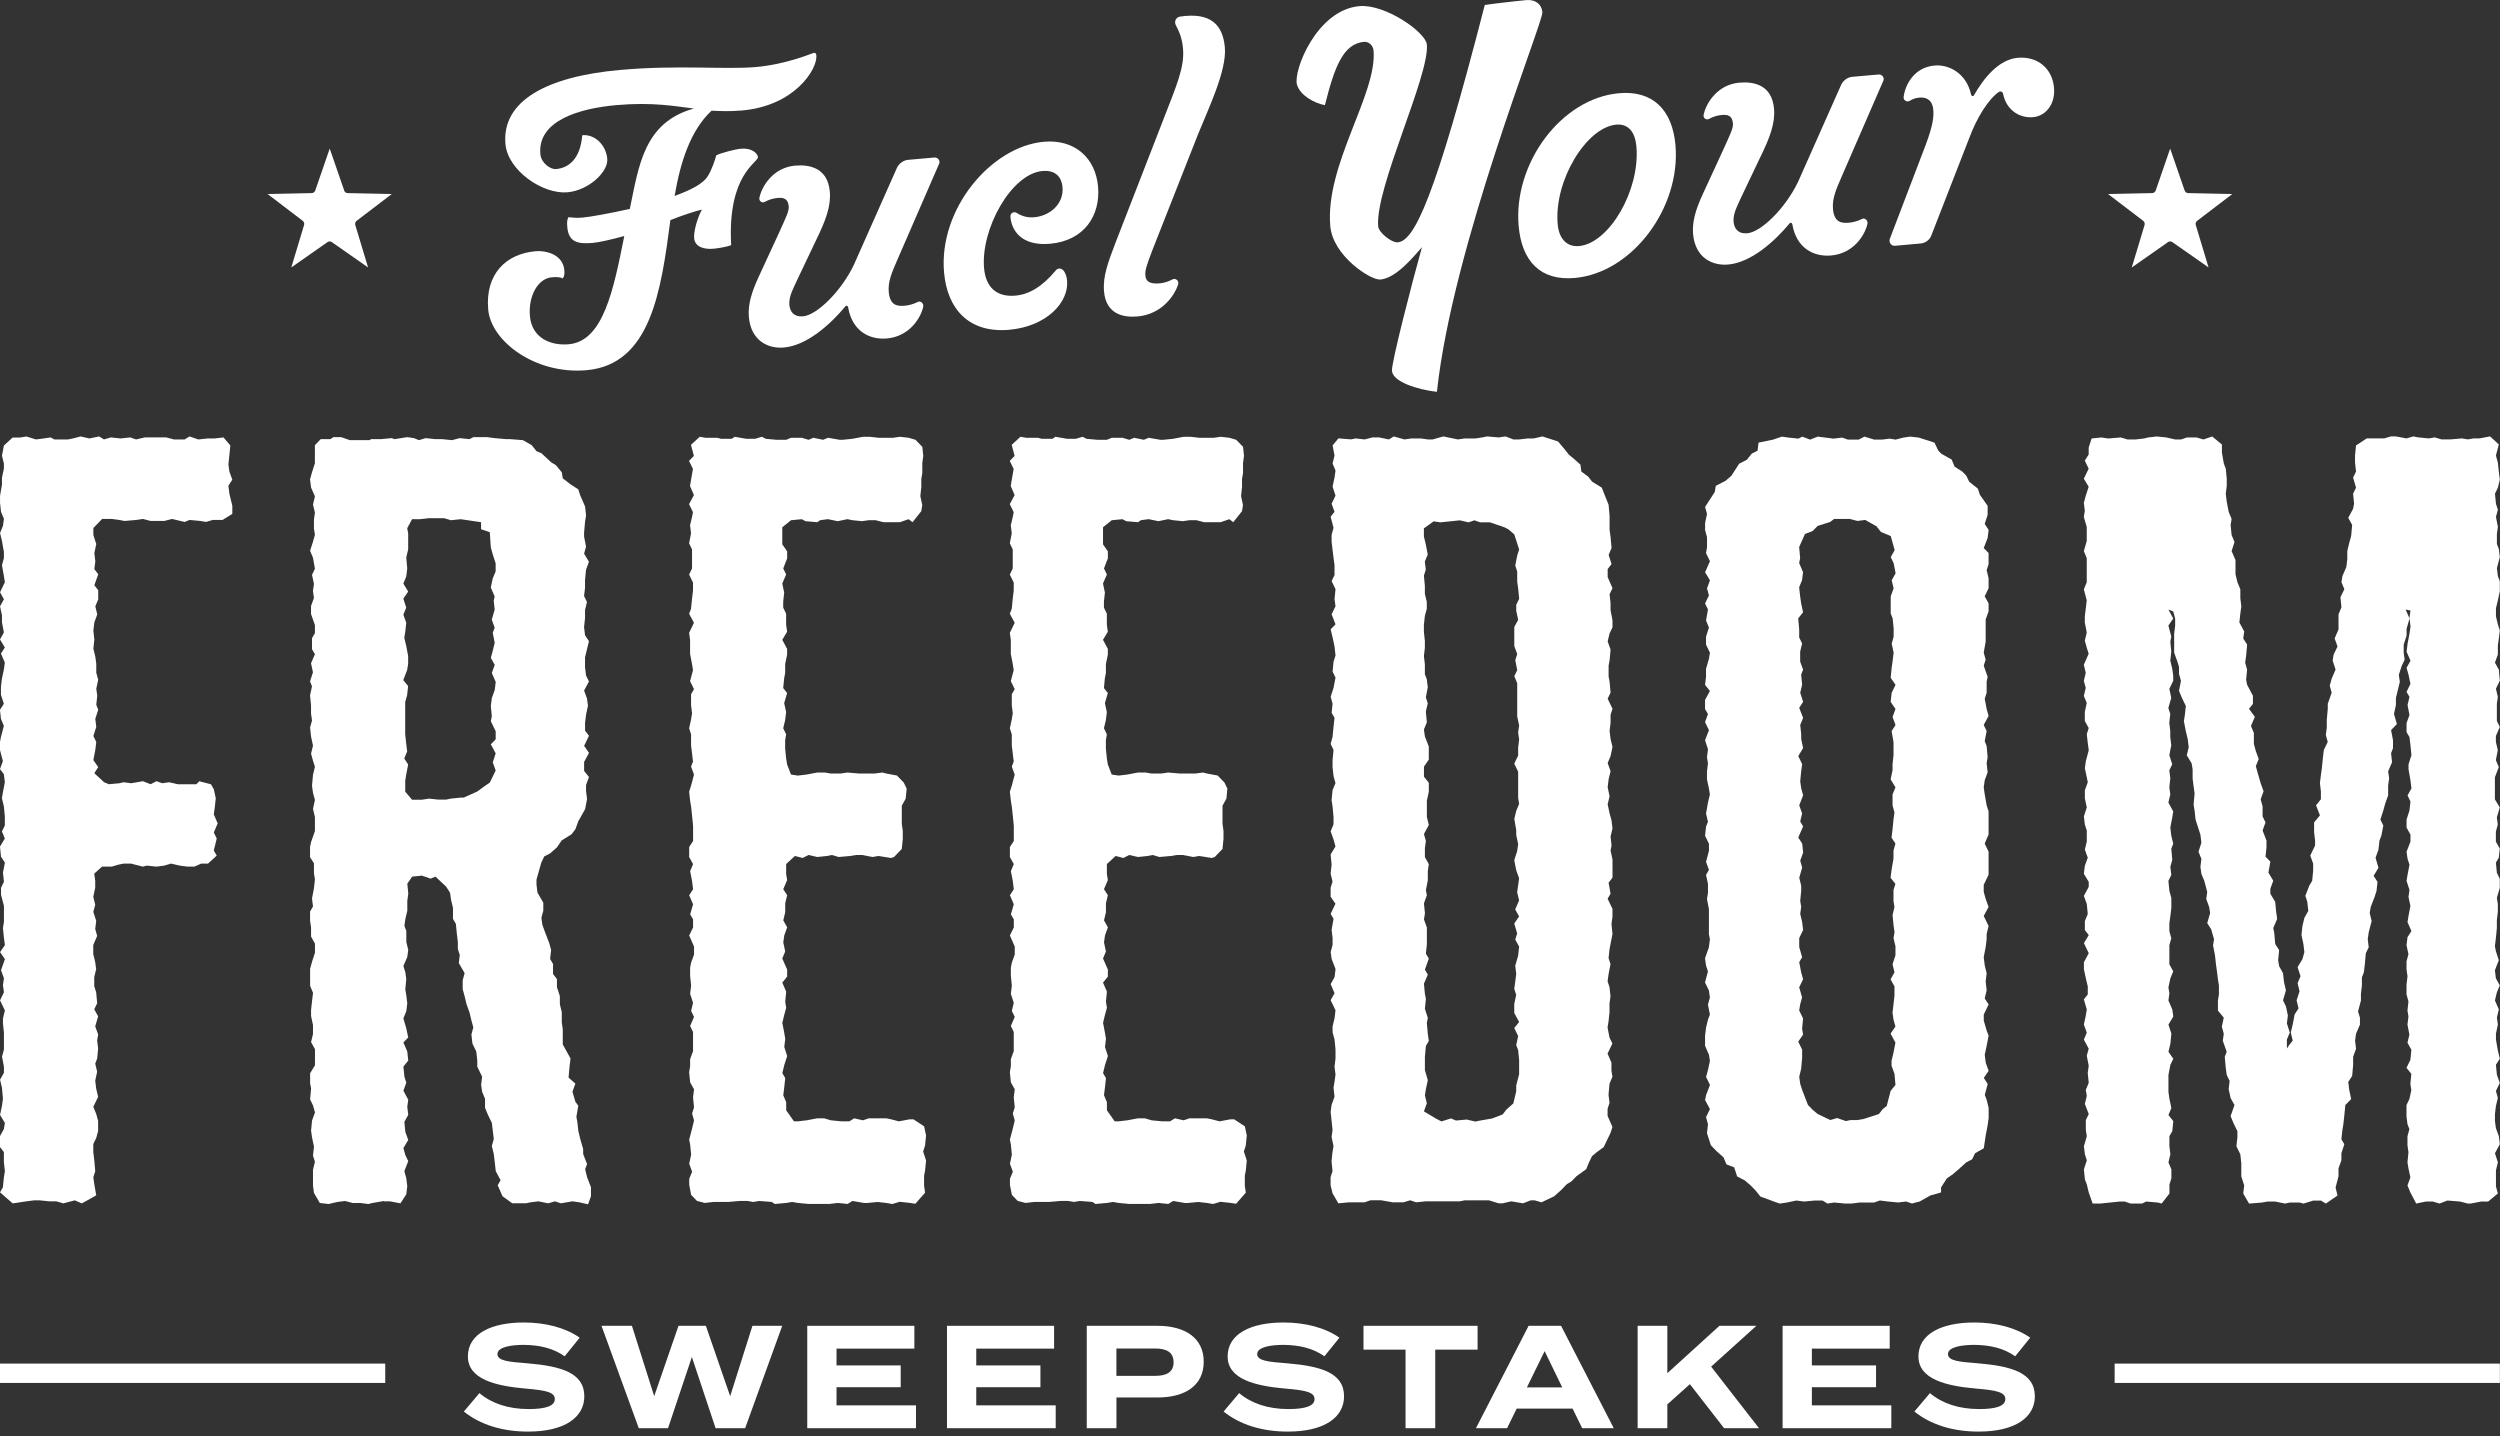
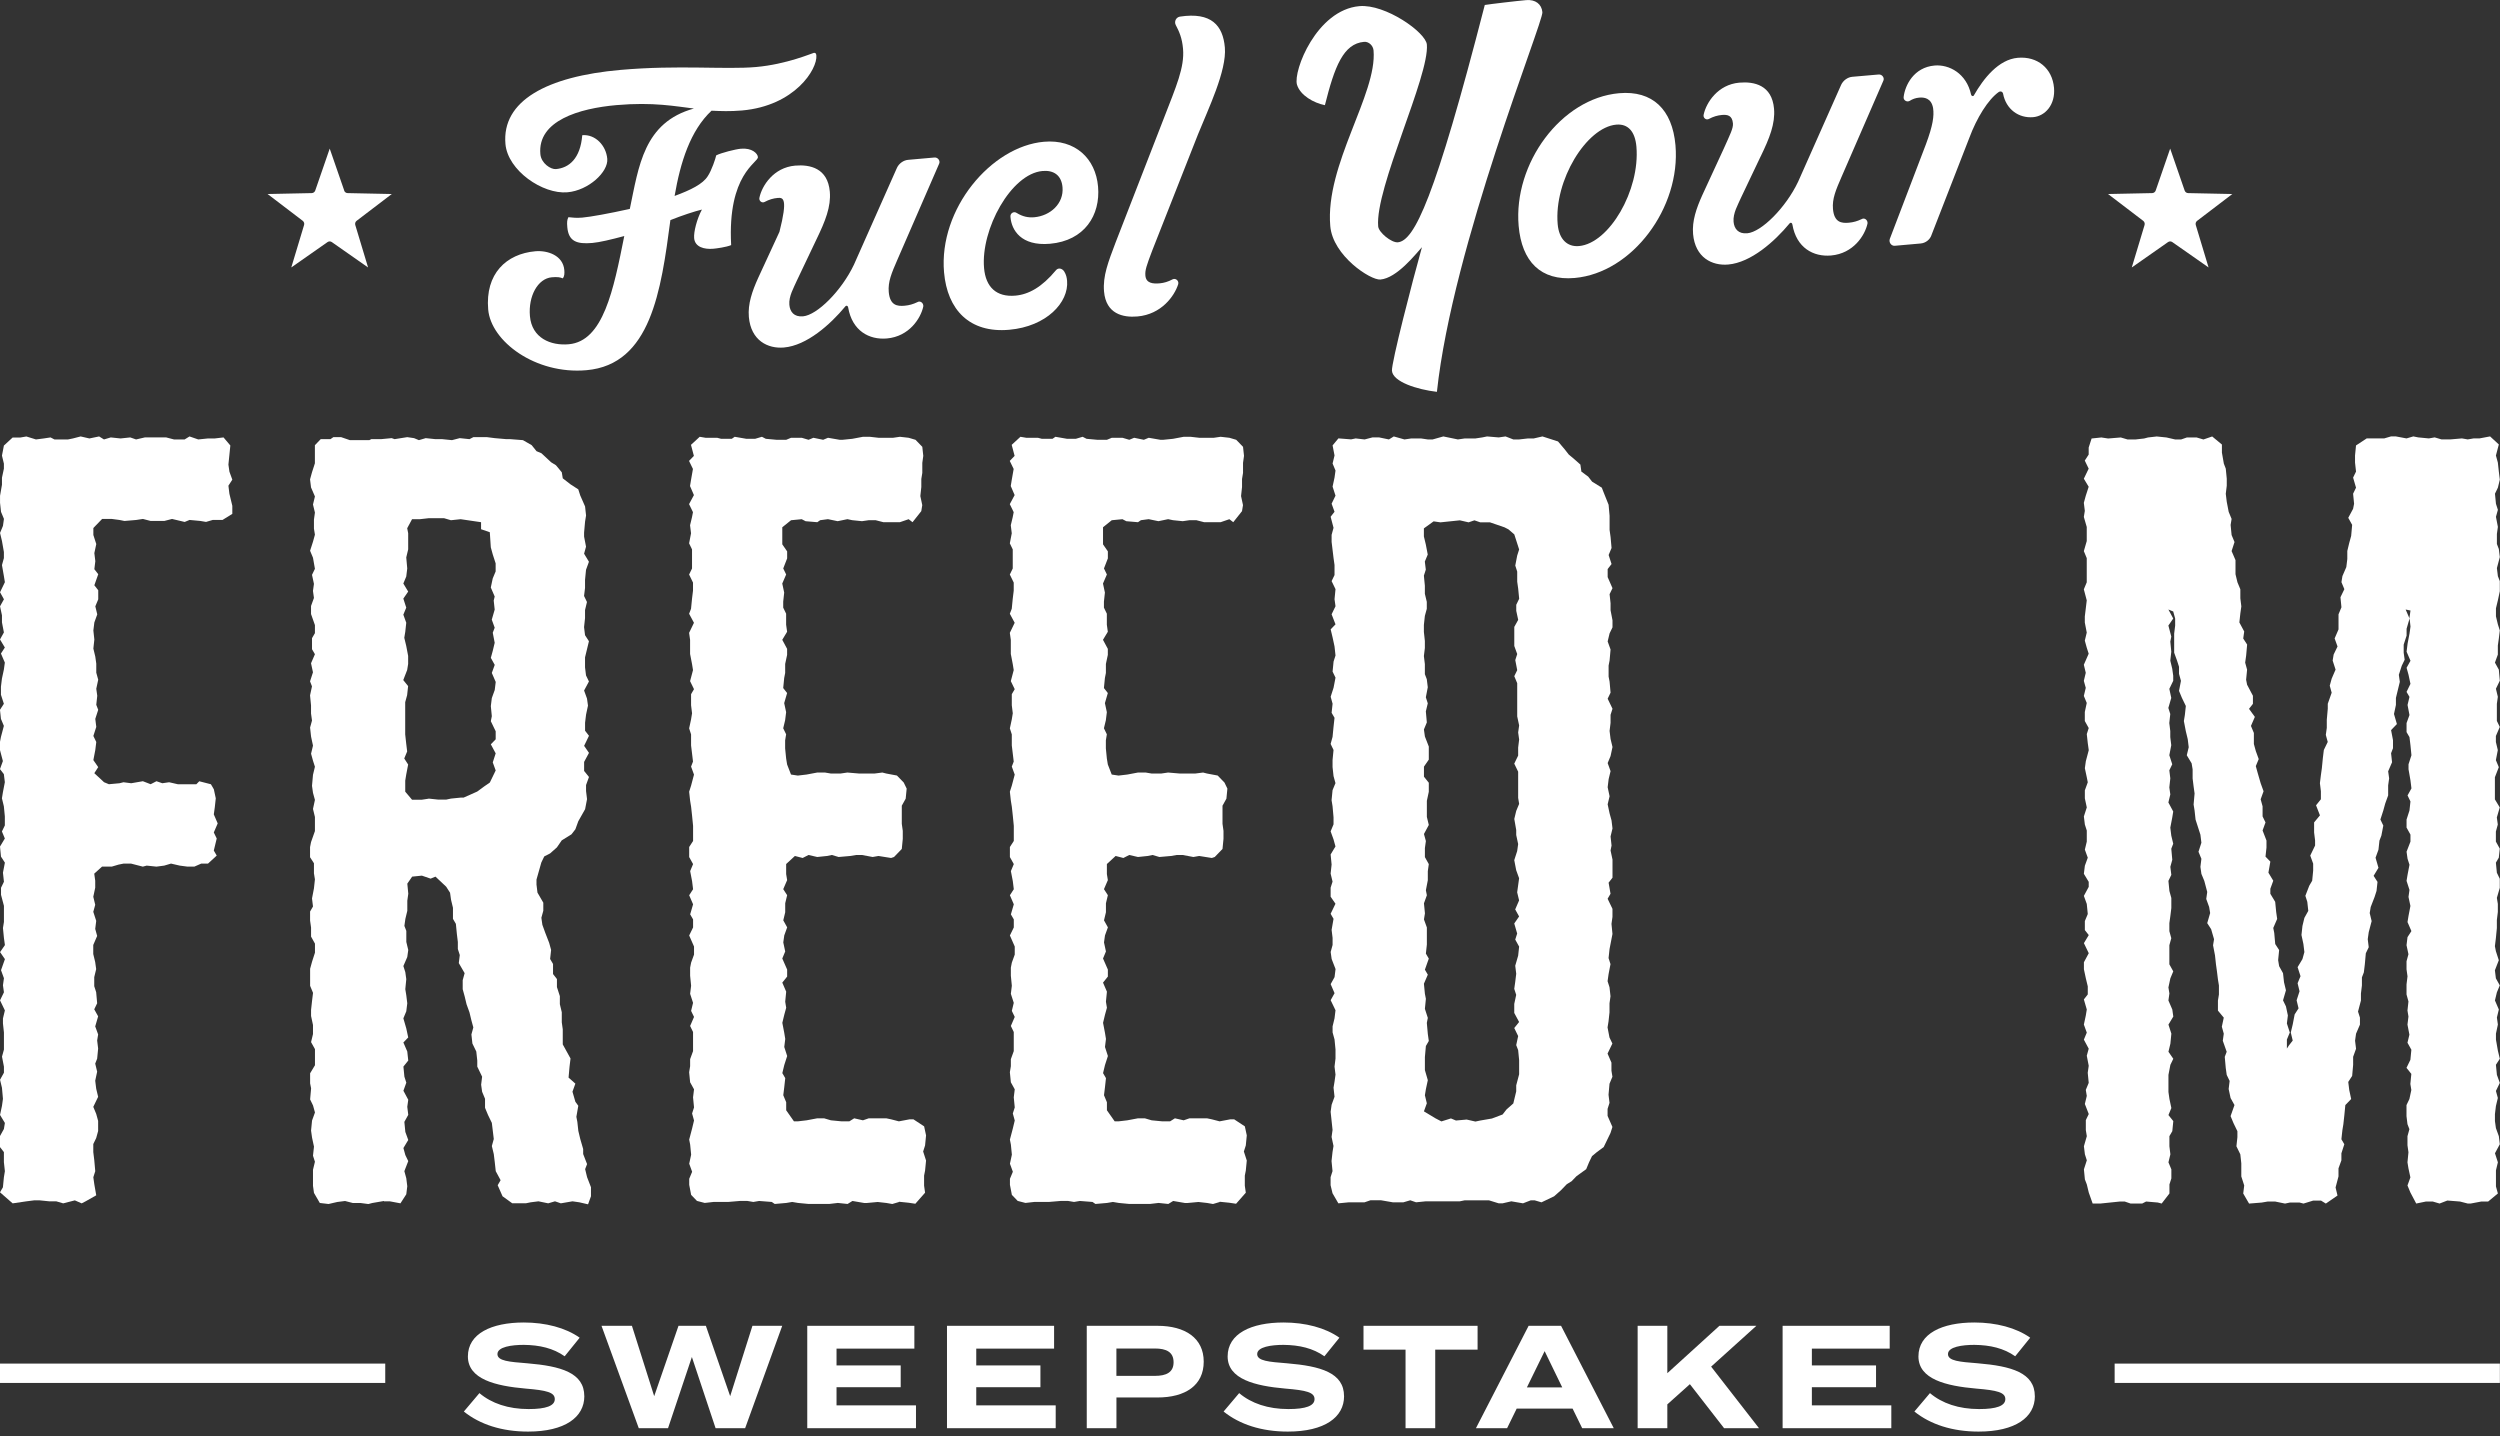
<svg xmlns="http://www.w3.org/2000/svg" width="275" height="158" viewBox="0 0 275 158" fill="none">
  <rect x="0" y="0" width="275" height="158" fill="#333333" stroke="none" />
  <g clip-path="url(#clip0_2401_1452)">
    <path d="M2.886 48.008L3.956 48.339L4.81 48.23L5.56 48.117L5.989 48.339H7.484L8.017 48.23L8.871 48.008L9.833 48.23L10.903 48.008L11.437 48.339L12.186 48.117L13.256 48.23L14.327 48.117L14.968 48.339L15.93 48.117H18.283L19.137 48.339H20.311L20.845 48.008L21.807 48.339L22.877 48.23H23.627L24.588 48.117L25.338 49.003L25.126 51.104L25.234 51.877L25.555 52.762L25.126 53.426L25.234 54.312L25.555 55.64V56.526L24.484 57.19H23.414L22.664 57.411L22.023 57.303L20.849 57.194L20.315 57.415L18.924 57.085L18.07 57.306H16.575L15.721 57.085L14.972 57.198L13.689 57.306L13.156 57.198L12.302 57.085H11.232L10.27 58.079V58.852L10.59 59.846L10.378 60.841L10.486 61.726L10.378 62.612L10.807 63.163L10.378 64.379L10.807 64.93V65.925L10.486 66.698L10.698 67.583L10.378 68.469L10.27 69.354L10.378 70.348L10.27 71.343L10.482 72.228L10.59 73.001V73.995L10.803 74.768L10.59 75.763L10.698 76.535L10.59 77.53L10.803 78.081L10.482 79.076L10.59 79.961L10.27 80.955L10.59 81.619L10.482 82.505L10.27 83.612L10.803 84.385L10.374 85.049L11.444 86.043L11.977 86.264L13.152 86.156L13.581 86.047L14.435 86.156L15.717 85.934L16.571 86.264L17.213 85.934L17.854 86.156L18.604 86.047L19.566 86.268H21.598L21.919 85.938L23.201 86.268L23.522 86.82L23.735 87.814L23.627 88.808L23.518 89.581L23.947 90.576L23.518 91.57L23.839 92.234L23.518 93.562L23.839 94.114L22.877 94.999H22.127L21.378 95.329H20.628L19.774 95.217L18.812 94.995L18.063 95.217L17.209 95.329L16.139 95.217L15.71 95.329L14.427 94.999H13.573L13.04 95.108L12.29 95.329H11.22L10.366 96.102L10.474 96.875V97.648L10.262 98.642L10.474 99.528L10.262 100.301L10.583 101.295L10.474 102.181L10.687 102.953L10.258 103.948V104.942L10.471 105.828L10.579 106.6L10.366 107.486V108.48L10.579 109.144L10.687 110.36L10.366 111.024L10.795 111.797L10.474 112.904L10.795 113.789L10.687 114.454L10.795 115.339L10.687 116.446L10.474 116.998L10.687 117.883L10.474 118.877L10.583 119.763L10.795 120.648L10.262 121.755L10.583 122.528L10.795 123.301V124.408L10.583 125.181L10.262 125.845V126.731L10.37 127.616L10.478 128.832L10.266 129.496L10.374 130.269L10.586 131.484L9.412 132.149L8.983 132.37L8.233 132.04L6.951 132.37L6.201 132.149H5.452L4.381 132.04H3.74L2.886 132.149L1.391 132.37L-4.25498e-05 131.154L0.321 130.603L0.429 129.496L0.537 128.832L0.429 127.837V126.731L-4.25498e-05 126.179V124.963L0.429 124.19L0.537 123.526L0.004 122.641L0.216 121.647L0.325 120.874L0.216 119.658L0.004 118.772L0.433 118V117.335L0.22 116.229L0.433 115.456V113.576L0.325 112.582V112.03L0.537 111.145L0.004 110.038L0.433 109.152L0.325 108.379L0.433 107.606L0.112 106.721L0.541 105.505L0.008 104.732L0.541 103.959L0.433 103.187L0.325 102.08L0.433 101.415V99.644L0.112 98.429V97.656L0.433 96.992L0.325 95.998L0.537 94.891L0.108 94.226L-4.25498e-05 93.12L0.533 92.234L0.212 91.461L0.533 90.797V89.803L0.425 88.696L0.212 87.81L0.321 87.146L0.533 86.039L0.425 85.154L-0.004 84.602L0.317 83.717L-0.004 82.501V81.615L0.104 81.064L0.425 79.848L0.104 79.076L-0.004 78.081L0.425 77.417L0.104 76.423V75.537L0.212 74.652L0.425 73.657L0.533 72.885L0.104 71.89L0.533 71.226L-4.25498e-05 70.341L0.429 69.568L0.216 68.461V67.688L0.004 66.694L0.433 65.921L0.004 65.148L0.537 64.041L0.429 63.377L0.216 62.161L0.429 61.388V60.724L0.216 59.509L0.004 58.623L0.325 57.85L0.433 57.077L0.112 56.304L0.004 55.31V54.537L0.216 53.322V52.549L0.429 51.554V51.003L0.216 50.117L0.429 49.011L1.391 48.125H2.245L2.886 48.016V48.008Z" fill="white" />
    <path d="M42.23 132.11L40.948 132.331L40.519 132.444L39.665 132.331H38.811L37.957 132.11L37.103 132.218L36.141 132.44L35.179 132.327L34.538 131.22L34.429 130.447V128.676L34.642 127.791L34.429 127.127L34.538 126.132L34.325 125.138L34.217 124.365L34.325 123.258L34.646 122.373L34.433 121.6L34.113 120.936L34.221 119.72L34.113 119.169V118.062L34.646 117.176V115.405L34.217 114.632L34.429 113.747V112.753L34.217 111.758V111.094L34.325 110.1L34.433 109.214L34.113 108.441V106.562L34.325 105.789L34.646 104.794V103.8L34.217 103.027V102.033L34.109 101.26V100.266L34.429 99.714L34.321 98.829L34.534 97.722L34.642 96.728L34.534 96.064V94.957L34.105 94.293V93.186L34.213 92.634L34.642 91.418V89.869L34.429 88.983L34.642 87.989L34.429 87.216L34.321 86.443L34.429 85.228L34.642 84.342L34.429 83.678L34.217 82.905L34.429 82.019L34.217 81.025L34.109 80.031L34.321 79.258L34.213 78.485V77.6L34.105 76.493L34.318 75.499L34.105 74.947L34.426 73.953L34.213 72.958L34.642 71.964L34.321 71.413V70.197L34.642 69.645V68.76L34.213 67.544V66.659L34.534 65.773L34.426 65L34.534 64.228L34.321 63.233L34.642 62.569L34.429 61.353L34.109 60.581L34.429 59.586L34.642 58.813L34.534 58.149V57.155L34.642 56.382L34.429 55.497L34.642 54.611L34.213 53.617L34.105 52.731L34.318 51.958L34.638 50.964V48.972L35.279 48.307H36.35L36.67 48.086H37.524L38.486 48.416H40.627L40.839 48.307H41.91L43.084 48.195L43.405 48.307L44.796 48.086L45.545 48.195L46.079 48.416L46.828 48.195L47.898 48.307H48.648L49.718 48.416L50.572 48.195L51.642 48.307L52.071 48.086H53.566L54.42 48.195L55.703 48.307H56.132L57.523 48.416L58.485 48.968L59.018 49.632L59.551 49.853L60.622 50.848L61.155 51.178L61.796 51.951L61.904 52.615L62.758 53.279L63.612 53.83L63.825 54.495L64.358 55.71L64.466 56.704L64.358 57.369L64.25 58.584V59.027L64.462 60.134L64.25 60.907L64.783 61.792L64.462 62.678L64.354 63.785V64.67L64.246 65.556L64.566 66.22L64.354 67.105V67.991L64.246 68.985L64.354 69.871L64.783 70.535L64.354 72.306V73.413L64.462 74.298L64.783 74.963L64.25 75.957L64.57 76.842L64.678 77.615L64.466 78.609L64.358 79.495V80.38L64.787 80.936L64.253 82.043L64.787 82.816L64.253 83.81V84.804L64.787 85.468L64.466 86.354V87.018L64.574 87.903L64.362 89.01L63.612 90.339L63.291 91.224L62.862 91.776L61.792 92.44L61.259 93.213L60.51 93.877L59.868 94.207L59.547 94.871L59.014 96.751V97.302L59.122 98.188L59.764 99.295V100.18L59.551 100.953L59.66 101.726L59.98 102.612L60.409 103.719L60.622 104.492L60.513 105.486L60.834 106.037V107.144L61.263 107.696V108.581L61.584 109.576V110.461L61.796 111.347V112.453L61.904 113.226V114.885L62.758 116.434L62.65 117.32L62.542 118.536L63.291 119.2L62.971 120.085L63.291 121.192L63.612 121.635L63.4 122.851L63.508 123.406L63.616 124.4L63.828 125.286L64.149 126.393V126.944L64.578 128.051L64.365 128.603L64.578 129.488L65.007 130.595V131.589L64.686 132.475L63.724 132.253L62.975 132.145L61.692 132.366L61.05 132.145L60.301 132.366L59.231 132.145L58.377 132.253L57.844 132.362H56.348L55.278 131.589L54.745 130.374L55.066 129.822L54.532 128.828L54.424 127.834L54.316 126.948L54.103 126.063L54.316 125.29L54.103 123.519L53.675 122.633L53.354 121.86V120.866L53.033 120.093L52.925 119.32L53.033 118.435L52.5 117.328V116.664L52.392 115.669L51.963 114.784L51.855 113.79L52.067 113.017L51.855 112.244L51.642 111.358L51.322 110.473L51.109 109.587L50.897 108.814V107.82L51.109 107.047L50.468 105.94L50.576 105.055L50.363 104.391V103.618L50.255 102.732L50.147 101.625L49.826 101.074V99.858L49.614 98.973L49.506 98.2L49.077 97.535L47.902 96.429L47.369 96.65L46.407 96.32L45.337 96.429L44.804 97.201L44.912 98.308L44.804 99.081V100.188L44.591 101.074L44.483 101.847L44.695 102.398V103.614L44.908 104.499L44.8 105.272L44.371 106.266L44.583 106.931L44.691 107.703L44.583 108.81L44.691 109.475L44.8 110.36L44.691 111.246L44.371 112.018L44.691 113.125L44.904 114.12L44.371 114.671L44.8 115.665L44.908 116.66L44.375 117.324L44.483 118.431L44.695 119.095L44.375 119.98L44.908 120.975L44.8 121.748L44.908 122.633L44.479 123.406L44.587 124.513L44.908 125.398L44.375 126.284L44.587 127.057L44.908 127.721L44.479 128.828L44.691 129.601L44.8 130.486L44.691 131.372L44.05 132.366L42.876 132.145H42.234L42.23 132.11ZM47.149 87.845L48.219 87.958H49.073L49.606 87.845L50.676 87.737H50.997L52.492 87.072L53.242 86.521L53.883 86.078L54.525 84.75L54.204 83.864L54.525 82.87L53.991 81.876L54.525 81.324V80.439L53.991 79.332L54.1 78.78L53.991 77.673L54.1 76.788L54.42 75.902L54.529 75.017L54.1 74.023L54.42 73.137L53.991 72.364L54.204 71.591L54.416 70.706L54.204 69.599L54.416 69.047L54.096 68.162L54.416 67.055L54.308 66.061L54.416 65.618L53.988 64.624L54.2 63.629L54.521 62.856V61.971L54.2 60.977L53.988 60.204L53.879 58.545L52.917 58.215V57.442L50.672 57.112L49.602 57.225L48.853 57.004H47.141L46.179 57.112H45.325L44.792 58.106L44.9 58.658V60.429L44.688 61.315L44.796 62.53L44.688 63.416L44.367 64.189L44.9 65.074L44.367 65.847L44.688 66.841L44.367 67.614L44.688 68.5L44.58 69.494L44.471 70.158L44.684 71.044L44.896 72.151V73.036L44.788 73.7L44.359 74.807L44.892 75.471L44.784 76.466L44.572 77.238V80.781L44.68 81.775L44.788 82.66L44.467 83.433L44.896 84.097L44.684 85.204L44.576 85.868V87.084L45.325 87.97H46.395L47.145 87.857L47.149 87.845Z" fill="white" />
    <path d="M98.899 132.218L98.15 132.44L97.508 132.327L96.546 132.218L95.372 132.327H95.051L93.768 132.106L93.235 132.436L92.165 132.323L91.203 132.436H88.958L87.783 132.323L87.142 132.215L86.501 132.323L85.218 132.436L84.897 132.215L83.506 132.106L82.865 132.215L82.223 132.106H81.37L80.087 132.215H78.483L77.521 132.323L76.667 132.102L76.026 131.438L75.814 130.331V129.667L76.134 128.894L75.814 128.008L76.026 127.014L75.918 125.907L75.81 125.356L76.13 124.14L76.343 123.254L76.13 122.482L76.343 121.817L76.235 120.711L76.343 119.825L75.914 119.052L75.806 117.945L75.914 117.281V116.508L76.235 115.623V113.522L75.914 112.857L76.343 111.863L76.022 111.199L76.235 110.313L75.914 109.319L76.022 108.434L75.914 107.327V106.441L76.022 105.89L76.343 105.004V104.119L75.81 102.903L76.239 102.018V101.132L75.918 100.58L76.239 99.474L75.81 98.479L76.239 97.815L76.13 96.93L75.918 95.823L76.239 95.05L75.81 94.277V93.17L76.239 92.506V90.847L76.13 89.741L76.022 88.746L75.914 88.082L75.806 87.088L76.018 86.424L76.339 85.208L76.018 84.323L76.231 83.771L76.018 82V80.784L75.806 80.12L76.018 79.126L76.126 78.462L76.018 77.576V76.361L76.339 75.809L75.91 74.924L76.231 73.708L76.123 73.044L75.91 71.937V70.387L75.802 69.614L76.335 68.507L75.802 67.513L76.014 66.962L76.123 65.855L76.231 64.969V64.084L75.802 63.198L76.123 62.534V60.433L75.802 59.769L76.014 58.662L75.906 57.776L76.119 56.891L76.227 56.339L75.798 55.454L76.331 54.46L75.902 53.465L76.011 52.801L76.223 51.586L75.794 50.7L76.327 50.148L76.007 48.933L76.969 48.047L77.61 48.156H78.893L79.322 48.269H80.496L80.817 48.047L82.1 48.269H83.062L83.811 48.047L84.24 48.269L85.415 48.377H86.485L87.018 48.156H88.193L88.942 48.377L89.476 48.156L90.546 48.377L91.079 48.156L92.362 48.377H92.683L93.753 48.269L94.927 48.047H95.677L96.639 48.156H98.242L98.992 48.047L99.954 48.156L100.704 48.377L101.453 49.15L101.561 50.145L101.453 50.917V52.024L101.345 52.688V53.574L101.237 54.568L101.449 55.563L101.341 56.227L100.379 57.442L99.95 57.112L98.988 57.442H97.172L96.318 57.221H95.569L94.819 57.33L93.749 57.221L93.216 57.108L92.145 57.33L91.075 57.108L90.221 57.221L89.901 57.442L88.618 57.334L88.189 57.112L87.014 57.225L86.052 57.998V59.878L86.586 60.651V61.423L86.157 62.53L86.477 63.194L86.049 64.189L86.261 65.183L86.153 66.177V66.841L86.474 67.505V68.721L86.582 69.494L86.049 70.379L86.582 71.374V72.038L86.369 73.032V74.026L86.261 74.578L86.153 75.685L86.582 76.236L86.261 77.343L86.474 78.338L86.365 79.223L86.153 80.109L86.474 80.773L86.365 81.437V82.322L86.474 83.429L86.582 84.094L87.011 85.2L87.76 85.313L88.722 85.2L89.897 84.979H90.751L91.392 85.088H92.462L93.212 84.979L94.495 85.088H96.206L97.06 84.979L97.489 85.088L98.663 85.309L99.413 86.082L99.734 86.746L99.626 87.853L99.197 88.626V90.618L99.305 91.391V92.277L99.197 93.384L98.343 94.269L98.022 94.378L96.631 94.157L95.99 94.269L94.815 94.048H94.174L93.532 94.157L92.25 94.269L91.5 94.048L90.967 94.157L89.897 94.269L88.935 94.048L88.293 94.378L87.439 94.157L86.477 95.042V96.149L86.586 96.813L86.157 97.807L86.586 98.472L86.373 99.357V100.351L86.161 101.237L86.589 102.01L86.269 102.895L86.161 103.668L86.373 104.662L86.052 105.435L86.586 106.651V107.424L86.052 108.088L86.481 109.082L86.373 110.189L86.481 110.853L86.269 111.626L86.056 112.512L86.269 113.619L86.377 114.283L86.269 115.168L86.589 116.163L86.269 117.157L86.056 118.042L86.377 118.594L86.269 119.588L86.161 120.474L86.481 121.247V122.132L87.335 123.348H87.764L88.726 123.235L89.901 123.014H90.65L91.4 123.235L92.574 123.348H93.428L93.961 123.014L94.923 123.235L95.565 123.014H97.489L98.022 123.126L98.876 123.348L100.051 123.126H100.479L101.654 123.899L101.866 124.893L101.758 126L101.546 126.665L101.866 127.659L101.758 128.766L101.65 129.317V130.424L101.758 131.197L100.688 132.413L99.939 132.3L98.868 132.191L98.899 132.218Z" fill="white" />
    <path d="M134.179 132.218L133.429 132.44L132.788 132.327L131.826 132.218L130.651 132.327H130.33L129.048 132.106L128.514 132.436L127.444 132.323L126.482 132.436H124.237L123.063 132.323L122.421 132.215L121.78 132.323L120.497 132.436L120.177 132.215L118.786 132.106L118.144 132.215L117.503 132.106H116.649L115.366 132.215H113.763L112.801 132.323L111.947 132.102L111.306 131.438L111.093 130.331V129.667L111.414 128.894L111.093 128.008L111.306 127.014L111.197 125.907L111.089 125.356L111.41 124.14L111.622 123.254L111.41 122.482L111.622 121.817L111.514 120.711L111.622 119.825L111.194 119.052L111.085 117.945L111.194 117.281V116.508L111.514 115.623V113.522L111.194 112.857L111.622 111.863L111.302 111.199L111.514 110.313L111.194 109.319L111.302 108.434L111.194 107.327V106.441L111.302 105.89L111.622 105.004V104.119L111.089 102.903L111.518 102.018V101.132L111.197 100.58L111.518 99.474L111.089 98.479L111.518 97.815L111.41 96.93L111.197 95.823L111.518 95.05L111.089 94.277V93.17L111.518 92.506V90.847L111.41 89.741L111.302 88.746L111.194 88.082L111.085 87.088L111.298 86.424L111.619 85.208L111.298 84.323L111.51 83.771L111.298 82V80.784L111.085 80.12L111.298 79.126L111.406 78.462L111.298 77.576V76.361L111.619 75.809L111.19 74.924L111.51 73.708L111.402 73.044L111.19 71.937V70.387L111.081 69.614L111.615 68.507L111.081 67.513L111.294 66.962L111.402 65.855L111.51 64.969V64.084L111.081 63.198L111.402 62.534V60.433L111.081 59.769L111.294 58.662L111.186 57.776L111.398 56.891L111.506 56.339L111.078 55.454L111.611 54.46L111.182 53.465L111.29 52.801L111.503 51.586L111.074 50.7L111.607 50.148L111.286 48.933L112.248 48.047L112.89 48.156H114.172L114.601 48.269H115.776L116.097 48.047L117.379 48.269H118.341L119.091 48.047L119.52 48.269L120.694 48.377H121.765L122.298 48.156H123.472L124.222 48.377L124.755 48.156L125.825 48.377L126.359 48.156L127.641 48.377H127.962L129.032 48.269L130.207 48.047H130.956L131.918 48.156H133.522L134.271 48.047L135.233 48.156L135.983 48.377L136.733 49.15L136.841 50.145L136.733 50.917V52.024L136.624 52.688V53.574L136.516 54.568L136.729 55.563L136.621 56.227L135.658 57.442L135.23 57.112L134.268 57.442H132.452L131.598 57.221H130.848L130.099 57.33L129.028 57.221L128.495 57.108L127.425 57.33L126.355 57.108L125.501 57.221L125.18 57.442L123.897 57.334L123.468 57.112L122.294 57.225L121.332 57.998V59.878L121.865 60.651V61.423L121.436 62.53L121.757 63.194L121.328 64.189L121.54 65.183L121.432 66.177V66.841L121.753 67.505V68.721L121.861 69.494L121.328 70.379L121.861 71.374V72.038L121.649 73.032V74.026L121.54 74.578L121.432 75.685L121.861 76.236L121.54 77.343L121.753 78.338L121.645 79.223L121.432 80.109L121.753 80.773L121.645 81.437V82.322L121.753 83.429L121.861 84.094L122.29 85.2L123.04 85.313L124.002 85.2L125.176 84.979H126.03L126.671 85.088H127.742L128.491 84.979L129.774 85.088H131.486L132.34 84.979L132.768 85.088L133.943 85.309L134.693 86.082L135.013 86.746L134.905 87.853L134.476 88.626V90.618L134.584 91.391V92.277L134.476 93.384L133.622 94.269L133.302 94.378L131.911 94.157L131.269 94.269L130.095 94.048H129.453L128.812 94.157L127.529 94.269L126.78 94.048L126.246 94.157L125.176 94.269L124.214 94.048L123.573 94.378L122.719 94.157L121.757 95.042V96.149L121.865 96.813L121.436 97.807L121.865 98.472L121.653 99.357V100.351L121.44 101.237L121.869 102.01L121.548 102.895L121.44 103.668L121.653 104.662L121.332 105.435L121.865 106.651V107.424L121.332 108.088L121.761 109.082L121.653 110.189L121.761 110.853L121.548 111.626L121.336 112.512L121.548 113.619L121.656 114.283L121.548 115.168L121.869 116.163L121.548 117.157L121.336 118.042L121.656 118.594L121.548 119.588L121.44 120.474L121.761 121.247V122.132L122.615 123.348H123.043L124.006 123.235L125.18 123.014H125.93L126.679 123.235L127.854 123.348H128.708L129.241 123.014L130.203 123.235L130.844 123.014H132.768L133.302 123.126L134.155 123.348L135.33 123.126H135.759L136.933 123.899L137.146 124.893L137.038 126L136.825 126.665L137.146 127.659L137.038 128.766L136.93 129.317V130.424L137.038 131.197L135.968 132.413L135.218 132.3L134.148 132.191L134.179 132.218Z" fill="white" />
    <path d="M149.147 48.23L150.109 48.339L150.963 48.117H151.712L152.782 48.339L153.316 48.008L154.49 48.339L155.24 48.23H156.31L157.06 48.339H157.593L158.767 48.008L160.371 48.339L161.12 48.23H162.295L163.044 48.117L163.578 48.008L164.86 48.117L165.61 48.008L166.464 48.339H167.105L168.067 48.23H168.709L169.671 48.008L171.382 48.56L172.132 49.446L172.561 49.997L173.094 50.44L173.843 51.104L173.952 51.877L174.701 52.428L175.13 52.98L176.2 53.644L176.413 54.196L176.946 55.524L177.054 56.739V58.289L177.162 59.062L177.271 60.278L176.95 61.05L177.271 62.045L176.842 62.596V63.482L177.375 64.697L177.054 65.362L177.162 66.356V67.129L177.375 68.236V69.008L177.054 69.673L176.842 70.558L177.162 71.444L177.054 72.659L176.946 73.211V74.427L177.054 74.978L177.162 76.194L176.842 76.858L177.375 77.965L177.162 78.629V79.514L177.054 80.4L177.162 81.285L177.375 82.171L177.162 83.165L176.842 83.938L177.162 84.824L176.95 85.709L176.842 86.595L177.054 87.589L176.842 88.475L177.054 89.469L177.267 90.242L177.375 91.127L177.162 92.013L177.271 93.007L177.162 93.558L177.375 94.553V96.545L176.946 97.097L177.158 98.312L176.838 98.864L177.371 99.971V100.856L177.263 101.629L177.371 102.736L177.05 104.394L176.942 105.389L177.155 106.053L176.942 107.16L176.834 107.933L177.046 108.597L177.155 109.591L177.046 110.364V111.358L176.938 112.352L176.83 113.017L177.043 114.124L177.363 114.788L176.83 115.895L177.259 116.889V117.774L177.367 118.439L177.046 119.211L176.938 120.427L177.046 121.313L176.834 121.977V122.75L177.367 123.965L177.155 124.629L176.405 126.179L175.656 126.731L175.122 127.173L174.802 127.837L174.481 128.61L173.411 129.383L172.878 129.935L172.344 130.265L171.703 130.929L170.953 131.593L169.562 132.257L168.813 132.036H168.384L167.53 132.366L166.247 132.145L165.285 132.366H164.856L163.786 132.036H161.113L160.579 132.145H156.839L155.769 132.253L155.128 132.032L154.378 132.253H153.204L151.921 132.032H150.746L150.105 132.253H148.393L147.219 132.366L146.577 131.259L146.365 130.374V129.488L146.577 128.824L146.469 127.717L146.577 126.723L146.685 126.059L146.473 125.064L146.581 124.291L146.369 122.299L146.477 121.526L146.798 120.641L146.689 119.646L146.798 118.982L146.906 118.209L146.798 117.324L146.906 116.438V115.444L146.798 114.337L146.585 113.564V112.9L146.798 112.015L146.906 111.129L146.373 110.022L146.801 109.249L146.373 108.255L146.801 107.482L146.91 106.597L146.481 105.49L146.373 104.717L146.585 103.944V103.171L146.477 102.285L146.689 101.07L146.369 100.518L146.902 99.411L146.369 98.638V97.644L146.581 96.98L146.369 96.095L146.477 95.1L146.369 93.993L146.902 93.108L146.689 92.335L146.369 91.45L146.689 90.677V89.904L146.581 88.688L146.473 88.024L146.581 86.917L146.902 86.144L146.689 85.371L146.581 84.377V83.604L146.689 82.497L146.369 81.833L146.581 81.06L146.689 79.953L146.798 78.959L146.477 78.407L146.585 77.413L146.373 76.64L146.693 75.646L146.906 74.539L146.585 73.875L146.693 72.768L146.906 72.104L146.798 71.11L146.585 70.115L146.373 69.23L146.906 68.678L146.477 67.572L146.906 66.686L146.798 65.913L146.906 64.806L146.477 63.921L146.798 63.257V62.15L146.689 61.377L146.477 59.606V58.833L146.689 58.06L146.369 56.844L146.798 56.293L146.477 55.407L146.906 54.522L146.585 53.527L146.798 52.533L146.906 51.76L146.585 50.987L146.798 50.102L146.585 48.995L147.226 48.222L148.617 48.331L149.151 48.222L149.147 48.23ZM159.625 123.037L160.158 123.258L161.333 123.15L162.295 123.371L162.828 123.258L164.111 123.037L165.285 122.594L165.714 122.043L166.464 121.379L166.784 120.05V119.386L167.105 118.171V116.621L166.997 115.514L166.784 114.962L166.997 113.968L166.568 113.083L167.101 112.419L166.568 111.424V110.43L166.781 109.436L166.568 108.772L166.676 107.999L166.784 107.113L166.676 106.228L166.997 105.121L167.105 104.126L166.676 103.354L166.889 102.689L166.568 101.583L167.101 100.81L166.672 100.037L167.101 99.043L166.889 98.157L167.101 96.607L166.781 95.722L166.568 94.615L166.889 93.621L166.997 92.848L166.784 91.853V91.302L166.572 90.086L166.784 89.201L167.105 88.428L166.997 87.764V84.886L166.568 84L166.997 83.115V82.229L167.105 81.344L166.997 80.571L167.105 79.798L166.893 78.804V75.153L166.572 74.38L166.893 73.716L166.68 72.609L166.893 71.945L166.572 71.059V68.958L167.001 68.185L166.788 67.191V66.527L167.109 65.863L167.001 64.756L166.893 63.983V62.876L166.68 62.212L166.893 61.105L167.105 60.441L166.572 58.782L165.931 58.231L165.502 58.009L163.898 57.458H162.828L162.187 57.236L161.545 57.458L160.583 57.236L158.447 57.458L157.697 57.349L156.627 58.122V59.008L156.839 59.893L157.052 61L156.731 61.773L156.839 62.658L156.627 63.322L156.735 64.43V65.315L156.947 66.201V66.973L156.735 67.746L156.627 68.74V69.513L156.735 70.508V71.281L156.627 72.166L156.735 73.052V74.159L156.947 74.71L157.056 75.596L156.843 76.703L157.056 77.367L156.843 78.252L156.951 79.468L156.631 80.241L156.739 81.014L157.168 82.121V83.558L156.635 84.33V85.437L157.168 86.101V87.096L156.955 88.09V89.861L157.168 90.746L156.635 91.741L156.847 92.514L156.739 93.287V94.281L157.168 95.054L157.06 95.827V96.821L156.847 97.928L156.955 98.479L156.635 99.365L156.743 100.472L156.635 101.136L156.955 102.021V103.901L156.847 104.895L157.168 105.447L156.739 106.663L157.06 107.214L156.631 108.208L156.739 109.315L156.847 109.867L156.739 110.974L157.06 111.968L156.951 112.519L157.06 113.735L157.168 114.508L156.847 115.06L156.739 116.275V117.712L157.06 118.819L156.847 119.813L156.739 120.478L156.951 121.363L156.631 122.249L157.913 123.021L158.555 123.355L159.625 123.021V123.037Z" fill="white" />
-     <path d="M213.512 49.892L214.687 50.556L215.007 51.329L215.861 51.881L216.29 52.324L216.611 52.988L217.573 53.761L217.785 54.425L218.639 55.64V56.635L218.319 57.629L218.747 58.293L218.639 59.178L218.21 60.285L218.744 60.837V62.053L218.531 62.717L218.744 63.602V64.709L218.315 65.595L218.744 66.368V67.253L218.423 68.139V70.574L218.21 71.789L218.423 72.562L218.21 73.226L218.639 74.442L218.531 74.994V76.209L218.319 76.873L218.531 77.98L218.744 78.753L218.21 79.747L218.531 80.412L218.319 81.519L218.531 82.07L218.639 83.286L218.531 83.95L218.639 84.944L218.319 85.83L218.21 86.603L218.319 87.375L218.531 88.591L218.744 89.255V91.799L218.315 92.793L218.744 93.679V96.223L218.21 97.33V98.103L218.423 98.876L218.744 99.761L218.21 100.755L218.744 101.862L218.531 102.748V103.299L218.423 104.185L218.21 105.292L218.319 106.177L218.531 107.063L218.423 107.948L218.531 108.942L218.319 109.828L218.747 110.492L218.214 111.599V112.263L218.535 113.37L218.747 113.922L218.535 115.028L218.322 116.023L218.431 116.908L218.751 117.794L218.218 118.567L218.647 119.231L218.326 120.446L218.539 120.998L218.751 121.883V122.99L218.643 123.763L218.431 124.87L218.218 126.307L217.256 126.859L216.935 127.523L216.294 127.853L215.44 128.626L214.799 129.177L214.157 129.62L213.516 130.614V131.166L212.341 131.5L211.167 132.164L210.313 132.385L209.672 132.164L208.818 132.273L207.643 132.164L206.789 132.055L206.148 132.277H204.544L203.691 132.389H202.941L201.766 132.277L201.017 132.389L200.484 132.059H199.63L198.455 132.168L197.601 132.059L196.531 132.281L195.782 132.393L195.14 132.172L193.645 131.62L193.112 130.956L192.579 130.405L191.937 129.849L191.083 129.407L190.763 128.412L189.909 128.082L189.588 127.309L188.838 126.645L188.197 125.981L187.768 124.653L187.876 123.658L187.664 122.886L188.093 122L187.56 121.006L187.668 120.454L188.097 119.347L187.668 118.462L187.88 117.689L188.093 116.695L187.985 116.031L187.556 115.036V113.929L187.664 113.044L187.876 112.158L188.089 111.607L187.876 110.5L188.089 109.727L187.981 108.954L187.552 108.069L187.873 106.853L187.66 106.189L187.552 105.416L187.981 104.2L188.089 103.315L187.981 102.763V99.998L187.768 98.891L187.876 98.227V97.233L187.664 96.238L187.985 95.687L187.664 94.801L187.985 93.586V92.813L187.556 91.927L187.664 90.933L187.876 90.382L187.664 89.496L187.876 88.28L188.089 87.395L187.981 86.731L187.768 85.736V84.851L187.876 83.965L187.768 83.301L187.876 82.416L187.556 81.421L187.985 80.314L187.556 79.429L187.876 78.543L187.556 77.992V76.998L188.089 76.003L187.556 75.339L187.664 74.454V73.568L187.985 72.461L188.093 71.797L187.664 70.912V70.026L187.985 69.032L187.664 68.259L187.876 67.043L187.556 66.379L187.985 65.494L187.772 64.721L188.093 63.835L187.56 62.95L188.093 61.734L187.664 60.849L187.772 60.184V59.078L187.56 58.305V57.532L187.772 56.538L187.56 55.765L188.63 54.106L188.738 53.442L189.808 52.891L190.45 52.339L191.304 51.011L192.157 50.568L192.691 49.904L193.332 49.574L193.44 48.688L195.044 48.358L196.006 48.028L196.755 48.137L197.825 48.249L198.254 48.028L199.108 48.358L199.962 48.028L201.674 48.249L202.636 48.137L203.277 48.358H204.452L205.093 48.028L206.163 48.358H207.017L207.871 48.249L208.512 48.358L209.366 48.137L210.116 48.028L211.078 48.137L212.79 48.688L213.218 49.574L213.539 49.904L213.512 49.892ZM206.349 57.858L205.174 57.194L204.32 57.303L203.466 57.081H201.755L201.326 57.411L199.935 57.854L199.402 58.406L198.548 58.736L197.907 60.173L198.015 61.388L197.907 61.94L198.335 62.934L198.227 63.82L197.907 64.593L198.015 65.587L198.123 66.36L198.335 67.354L197.802 68.018L197.91 69.234V70.119L198.231 70.784L198.019 71.669V72.776L198.339 73.661L198.127 74.213L198.235 75.32L198.023 76.205L198.343 77.2L197.914 77.864L198.343 78.971L198.023 79.744L198.131 80.738V81.289L198.343 82.284L197.81 83.169L198.239 84.055L198.131 84.828L198.023 85.934L198.131 86.707L198.343 87.48L197.914 88.587L198.235 89.473L198.023 90.358L198.343 90.91L197.81 92.125L198.239 92.79L198.347 93.784L198.026 94.669L198.239 95.442L197.918 96.549L198.131 97.435V97.986L198.023 99.093L198.131 99.757L198.023 100.53L198.235 101.416L198.343 102.301L197.914 103.187V104.181L198.235 105.288L197.914 105.839L198.127 106.946L198.339 107.719L197.91 108.605L198.231 109.711L198.019 110.484L197.91 111.148L198.339 112.034L198.231 113.141L198.339 113.805L197.806 114.578L198.235 115.463V116.349L198.127 117.565L197.914 118.45L198.023 119.223L198.235 119.887L198.876 121.546L199.41 122.097L199.943 122.54L201.334 123.204L202.083 122.983L203.045 123.317L203.579 123.204H204.328L204.969 123.095L206.681 122.544L207.11 121.992L207.539 121.658L207.968 120L208.501 119.336L208.393 118.12L208.072 117.235V116.683L208.284 115.797L208.497 114.691L207.964 113.696L208.497 112.923L208.284 112.151L208.176 111.378L208.284 110.492L208.393 109.498V108.504L207.964 107.731L208.393 106.958L208.18 106.072L208.501 105.078V104.084L208.288 103.198L208.397 102.534L208.288 101.761L208.18 100.654L208.393 99.769L208.284 99.105V97.889L208.497 97.225L207.964 96.561L208.072 95.675L208.284 94.46V93.574L208.497 92.801L208.068 92.137L208.176 91.251L208.284 90.144L208.393 89.372L208.18 88.599V87.383L208.501 86.61L207.968 85.725L208.18 84.73V84.066L208.288 83.072V81.635L208.076 80.419L208.505 79.755L208.184 78.87L208.505 77.984L207.972 77.211L208.08 76.217L208.509 75.332L207.975 74.559L208.084 73.452L208.192 72.679L208.3 71.793L208.087 70.799L208.3 70.026V69.141L208.192 68.034L207.979 67.482V65.602L208.3 64.717L208.087 63.831L208.516 63.059L208.304 61.952L207.983 61.287L208.412 60.514L207.983 58.965L206.913 58.522L206.38 57.858H206.349Z" fill="white" />
    <path d="M264.725 69.144V69.917L264.405 70.912V71.797L264.513 72.57L264.192 73.234L263.871 74.228L263.98 75.001L263.551 76.772V77.545L263.338 78.54L263.659 79.647L263.018 80.311L263.23 81.418V82.303L263.018 82.855L263.126 83.849L262.697 84.843L262.805 85.616L262.697 86.389V87.496L262.376 88.381L262.164 89.154L261.843 90.148L262.164 90.813L261.951 91.919L261.739 92.471L261.631 93.465L261.31 94.351L261.631 95.458L261.097 96.343L261.526 97.007L261.418 98.002L261.205 98.666L260.777 99.773L260.668 100.437L260.881 101.322L260.56 102.538L260.452 103.311L260.56 104.196L260.24 104.86L260.131 106.076L260.023 106.962L259.811 107.513V108.399L259.703 109.284V110.057L259.382 111.273L259.594 111.937V112.71L259.165 113.704L259.057 114.477L259.165 115.362L258.845 116.248V117.134L258.737 118.349L258.308 119.013L258.416 119.899L258.628 120.893L257.987 121.557L257.879 122.664L257.771 123.658L257.662 124.323L257.554 125.317L257.875 125.868L257.554 126.863V127.635L257.234 128.521V129.407L256.913 130.622L257.125 131.508L255.843 132.393L255.309 132.063H254.456L253.385 132.393L252.957 132.281H251.886L251.353 132.393L250.283 132.172H249.429L248.788 132.281L247.397 132.393L246.755 131.286L246.863 130.401L246.543 129.407V127.969L246.435 126.975L246.006 126.09L246.114 125.095V124.431L245.685 123.546L245.364 122.773L245.793 121.557L245.364 120.784L245.152 119.79L245.26 118.905L244.939 118.24L244.831 117.468L244.723 116.252L244.935 115.696L244.507 114.481L244.615 113.708L244.402 112.935L244.615 111.941L243.973 111.168V110.061L244.082 109.397V108.403L243.973 107.738L243.865 106.853L243.757 106.08L243.649 105.086L243.436 103.979L243.545 103.315L243.224 102.208L242.795 101.544L243.116 100.437L243.007 99.773L242.687 98.887L242.795 98.114L242.474 96.899L242.154 96.126L242.045 95.353L242.154 94.467L241.833 93.694L242.154 92.7L242.045 91.815L241.512 90.156L241.404 89.162L241.296 88.498L241.404 87.282L241.296 86.509L241.188 85.624V84.629L241.079 83.965L240.546 83.08L240.759 82.194L240.651 81.309L240.438 80.423L240.226 79.316L240.334 78.652L240.442 77.658L240.013 76.772L239.692 75.999L239.905 74.893L239.692 74.12V73.347L239.48 72.683L239.159 71.797V69.696L239.267 68.811V68.038L239.055 67.265L238.522 67.043L239.055 68.038L238.522 68.811L238.842 70.026L238.734 70.578L238.842 71.684L238.734 72.679L238.947 73.564L239.055 74.337V74.889L238.626 75.774L238.839 76.769L238.518 77.875L238.73 78.54L238.622 79.534L238.73 80.419V81.084L238.839 81.969L238.626 83.076L238.947 84.07L238.626 84.734L238.734 85.62L238.626 86.614L238.734 87.387L238.522 88.272L239.055 89.267L238.947 89.931L238.734 91.038L238.842 91.923L239.055 92.809L238.842 93.36L238.951 94.576L238.738 95.349L238.846 96.234L238.526 96.899L238.634 98.005L238.846 98.778V99.885L238.738 100.771L238.63 101.544V102.429L238.842 103.202L238.63 103.975V106.076L239.059 106.849L238.738 107.622L238.526 108.616L238.634 109.28L238.526 110.053L238.954 111.048L239.063 111.82L238.529 112.706L238.85 113.7L238.742 114.807L238.529 115.693L239.063 116.465L238.742 117.13L238.529 118.237V120.116L238.638 120.889L238.85 121.883L238.529 122.656L239.063 123.321L238.954 124.427L238.634 124.979V126.086L238.742 126.971L238.529 127.857L238.85 128.63V129.624L238.638 130.288V131.282L237.784 132.389L237.355 132.277L236.072 132.168L235.643 132.389H234.361L233.719 132.168H233.186L231.045 132.389H230.192L229.763 131.174L229.55 130.288L229.338 129.737L229.23 128.63L229.55 127.635L229.338 126.971L229.23 126.086L229.55 124.979L229.442 124.315V123.208L229.763 122.544L229.334 121.437L229.546 120.551L229.438 119.887L229.759 119.114L229.651 118.007L229.759 117.235L229.546 116.128L229.759 115.355L229.226 114.36L229.546 113.588L229.226 112.702L229.438 111.708L229.546 111.044L229.226 109.937L229.655 109.385V108.5L229.442 107.614L229.23 106.62V105.847L229.763 104.853L229.23 103.746L229.763 102.86L229.334 102.309V101.315L229.655 100.542L229.546 99.435L229.226 98.549L229.759 97.555V97.003L229.226 96.118L229.334 95.232L229.655 94.347L229.334 93.461L229.546 92.576V91.36L229.334 90.696L229.226 89.811L229.546 88.816L229.334 87.822V86.936L229.655 86.051L229.546 85.499L229.334 84.505L229.442 83.732L229.763 82.517L229.655 81.744L229.546 80.749L229.759 80.085L229.33 79.312V78.318L229.542 77.324L229.222 76.551L229.434 75.665L229.222 74.893L229.434 74.007L229.222 73.122L229.755 71.906L229.542 71.242L229.33 70.469L229.542 69.583L229.33 68.476V67.812L229.542 66.041L229.222 64.826L229.542 64.053V61.396L229.222 60.623L229.542 59.516V57.967L229.222 56.86L229.33 56.196L229.222 55.31L229.434 54.537L229.755 53.543L229.222 52.657L229.755 51.551L229.326 50.665L229.755 50.001V49.228L230.076 48.234L231.146 48.121L231.895 48.234L233.286 48.121L234.036 48.343H234.89L235.852 48.234L236.281 48.121L237.243 48.012L238.313 48.121L239.275 48.343H239.917L240.558 48.121H241.628L242.378 48.343L243.34 48.012L244.41 48.898V49.783L244.623 50.999L244.835 51.551L244.943 52.657V53.43L244.835 54.316L244.943 55.201L245.156 56.308L245.476 57.081L245.368 57.745L245.476 58.852L245.797 59.625L245.476 60.619L245.905 61.614V63.163L246.118 64.049L246.438 64.822V65.816L246.547 66.701L246.438 67.474L246.33 68.469L246.863 69.463L246.755 70.236L247.184 70.9L247.076 72.116L246.968 72.888L247.18 73.661L247.072 74.768L247.18 75.32L247.822 76.535V77.421L247.393 77.972L248.034 78.858L247.605 79.852L247.926 80.625V81.841L248.138 82.614L248.459 83.499L248.138 84.272L248.351 85.045L248.672 86.152L248.992 87.037L248.672 87.923L248.884 88.696V89.803L249.205 90.467L248.884 91.352L249.313 92.459V93.232L249.205 94.227L249.738 94.778L249.526 95.994L250.059 96.879L249.738 97.765V98.316L250.271 99.202L250.379 100.309L250.488 101.082L250.059 102.076L250.167 102.627L250.275 103.843L250.704 104.507L250.596 105.614L250.704 106.278L251.133 107.051L251.241 108.045L251.454 108.931L251.133 110.038L251.454 110.702L251.666 111.696L251.558 112.582L251.879 113.576L251.558 114.349V115.343L251.77 115.013L252.199 114.461L251.987 113.576L252.199 112.69L252.412 111.583L252.841 110.919L252.628 110.034L252.949 109.04L252.736 108.154L253.057 107.381L252.736 106.387L253.269 105.501L253.482 104.728L253.374 103.843L253.161 102.849L253.269 101.854L253.482 100.969L253.911 100.196L253.803 99.202L253.59 98.538L254.019 97.431L254.34 96.879L254.448 95.772V94.999L254.127 94.114L254.66 93.007V92.455L254.552 91.57V90.463L255.194 89.69L254.765 88.583L255.298 87.919V87.034L255.19 86.148L255.298 85.263L255.406 84.49L255.514 83.383L255.622 82.497L256.051 81.612L255.839 80.839L255.947 80.066V79.18L256.055 77.965V77.413L256.484 76.198L256.272 75.425L256.484 74.652L256.913 73.657L256.592 72.663L256.7 71.999L257.129 71.114L256.809 70.228L257.237 69.234V67.575L257.558 66.802L257.45 65.696L257.879 64.81L257.558 64.037L257.666 63.373L258.095 62.379L258.203 61.493V60.608L258.416 59.722L258.628 58.949L258.737 57.734L258.308 56.961L258.841 55.967L258.949 55.415L258.841 54.308L259.162 53.644L258.841 52.537L259.162 51.873L259.053 50.879V50.106L259.162 48.999L260.336 48.226H262.26L263.01 48.005H263.543L264.718 48.226L265.467 48.005L266 48.113L267.175 48.226L267.816 48.113L268.566 48.335H269.528L270.811 48.226L271.452 48.335L272.093 48.226H272.735L273.909 48.005L274.871 48.89L274.551 50.106L274.763 50.879L274.871 51.873L274.98 52.758L274.767 53.644L274.446 54.308L274.555 55.415L274.767 56.079L274.555 56.852L274.767 57.959L274.659 58.732V59.839L274.871 60.39L274.98 61.276L274.659 62.491L274.767 63.377L274.98 63.928V65.035L274.767 66.03L274.555 66.915V67.801L274.767 68.686L274.98 69.35L274.871 70.236L274.763 71.009V72.003L274.443 72.888L274.871 73.661L274.98 74.877L274.551 75.763L274.763 76.648L274.655 77.421V79.301L274.976 79.965L274.547 80.959V81.623L274.759 82.509L274.547 83.616L274.868 84.389L274.439 85.496V87.931L274.972 88.816L274.651 89.923L274.759 90.696L274.547 91.469V92.576L274.976 93.349L274.868 94.343L274.547 94.894L274.655 96.001L274.976 96.665V97.66L274.655 98.767L274.763 99.431V100.316L274.655 101.202V102.087L274.547 103.194L274.439 104.08L274.547 104.631L274.868 105.626L274.439 106.733L274.547 107.618L274.976 108.391L274.655 109.164L274.443 110.049L274.871 111.044L274.659 111.929L274.767 112.702L274.555 113.696V114.36L274.767 115.576L274.98 116.462L274.551 117.126L274.659 118.233L274.98 119.118L274.551 120.004L274.763 120.777L274.551 121.662L274.443 122.548V123.321L274.551 124.093L274.871 124.979L274.98 125.864L274.446 126.859L274.767 127.853L274.555 128.739V130.51L274.767 131.282L273.697 132.168H272.947L271.773 132.389H271.452L270.598 132.168L269.207 132.059L268.353 132.389L267.604 132.168H266.854L265.784 132.389L265.143 131.174L264.822 130.401L265.143 129.515L264.93 128.521L264.822 127.857L264.93 126.75L264.822 125.977V124.983L265.034 124.21L264.822 123.658L264.714 122.773V121.557L265.034 120.893L265.247 119.899L265.139 119.235L265.247 118.128L264.714 117.464L265.143 116.578L265.251 115.471L264.822 114.698L265.034 113.813L264.822 112.706L264.93 111.82L264.822 111.156L264.93 110.162L264.718 109.389V108.282L264.826 107.397L264.718 106.624V105.738L264.93 104.965L264.718 103.971L264.826 103.086L265.255 102.421L264.826 101.427L264.934 100.763L265.146 99.656L264.934 98.662L265.042 97.889L264.721 96.895L264.83 96.231L265.042 95.124L264.83 94.46L264.721 93.687L265.15 92.58V91.807L264.721 91.034V90.148L265.042 89.154L265.15 88.16L264.83 87.496L265.259 86.723L265.15 85.837L264.938 84.622V84.07L265.259 83.076L265.15 81.969L265.042 81.084L264.721 80.532V79.538L265.042 78.652L264.83 77.545L265.042 76.66L264.721 76.108L265.15 75.223L264.938 74.228L264.725 73.456L265.154 72.683L264.725 71.688L264.834 70.803L265.046 69.696L265.154 68.923L265.046 67.929L265.154 67.156L264.621 67.047L265.05 68.041L264.729 69.148L264.725 69.144Z" fill="white" />
    <path d="M240.311 20.957L238.719 16.347L237.127 20.957C237.069 21.124 236.914 21.237 236.737 21.241L231.884 21.342L235.751 24.29C235.89 24.398 235.952 24.581 235.902 24.752L234.496 29.42L238.479 26.632C238.553 26.581 238.638 26.554 238.719 26.554C238.8 26.554 238.889 26.581 238.958 26.632L242.942 29.42L241.535 24.752C241.485 24.581 241.543 24.398 241.686 24.29L245.554 21.342L240.701 21.241C240.523 21.241 240.368 21.124 240.311 20.957Z" fill="white" />
    <path d="M37.864 20.957L36.269 16.347L34.677 20.957C34.619 21.124 34.464 21.237 34.286 21.241L29.434 21.342L33.301 24.29C33.44 24.398 33.502 24.581 33.448 24.752L32.042 29.42L36.025 26.632C36.099 26.581 36.184 26.554 36.265 26.554C36.346 26.554 36.435 26.581 36.504 26.632L40.488 29.42L39.081 24.752C39.031 24.581 39.089 24.398 39.228 24.29L43.096 21.342L38.243 21.241C38.065 21.241 37.911 21.124 37.853 20.957H37.864Z" fill="white" />
    <path d="M64.276 153.58C64.276 155.895 62.148 157.475 58.083 157.475C55.201 157.475 52.786 156.687 51.024 155.269L52.736 153.242C54.065 154.368 55.904 154.997 58.145 154.997C60.065 154.997 61.027 154.644 61.027 153.902C61.027 153.16 60.131 152.935 57.824 152.745C54.494 152.453 51.468 151.715 51.468 149.206C51.468 146.698 54.061 145.474 57.615 145.474C60.015 145.474 62.225 146.053 63.763 147.148L62.113 149.191C60.865 148.305 59.358 147.952 57.615 147.936C56.302 147.936 54.718 148.146 54.718 148.95C54.718 149.708 56.016 149.805 58.014 149.964C61.68 150.271 64.273 150.993 64.273 153.584L64.276 153.58Z" fill="white" />
    <path d="M86.045 145.839L81.965 157.102H78.715L76.107 149.269L73.484 157.102H70.265L66.166 145.839H69.512L71.961 153.58L74.635 145.839H77.645L80.319 153.58L82.768 145.839H86.048H86.045Z" fill="white" />
    <path d="M100.758 154.593V157.102H88.799V145.839H100.58V148.348H92.018V150.197H99.077V152.593H92.018V154.59H100.758V154.593Z" fill="white" />
    <path d="M116.127 154.593V157.102H104.169V145.839H115.95V148.348H107.388V150.197H114.447V152.593H107.388V154.59H116.127V154.593Z" fill="white" />
    <path d="M132.409 149.781C132.409 152.403 130.377 153.723 127.321 153.723H122.808V157.102H119.543V145.839H127.321C130.377 145.839 132.409 147.191 132.409 149.781ZM129.094 149.847C129.094 148.705 128.263 148.336 127.046 148.336H122.804V151.346H127.046C128.263 151.346 129.094 150.978 129.094 149.851V149.847Z" fill="white" />
    <path d="M147.848 153.58C147.848 155.895 145.72 157.475 141.655 157.475C138.773 157.475 136.358 156.687 134.596 155.269L136.308 153.242C137.637 154.368 139.476 154.997 141.717 154.997C143.637 154.997 144.599 154.644 144.599 153.902C144.599 153.16 143.703 152.935 141.396 152.745C138.066 152.453 135.04 151.715 135.04 149.206C135.04 146.698 137.633 145.474 141.187 145.474C143.587 145.474 145.797 146.053 147.335 147.148L145.685 149.191C144.437 148.305 142.93 147.952 141.187 147.936C139.874 147.936 138.29 148.146 138.29 148.95C138.29 149.708 139.588 149.805 141.585 149.964C145.252 150.271 147.845 150.993 147.845 153.584L147.848 153.58Z" fill="white" />
    <path d="M162.534 148.461H157.875V157.102H154.61V148.461H149.985V145.839H162.534V148.461Z" fill="white" />
    <path d="M172.982 154.947H166.835L165.78 157.102H162.353L168.148 145.839H171.718L177.514 157.102H174.04L172.986 154.947H172.982ZM171.846 152.613L169.91 148.624L167.959 152.613H171.85H171.846Z" fill="white" />
    <path d="M189.65 157.102L185.887 152.259L183.406 154.481V157.102H180.141V145.839H183.406V151.051L189.136 145.839H193.201L188.224 150.329L193.49 157.102H189.65Z" fill="white" />
    <path d="M208.045 154.593V157.102H196.087V145.839H207.867V148.348H199.305V150.197H206.364V152.593H199.305V154.59H208.045V154.593Z" fill="white" />
    <path d="M223.836 153.58C223.836 155.895 221.707 157.475 217.642 157.475C214.76 157.475 212.345 156.687 210.583 155.269L212.295 153.242C213.624 154.368 215.463 154.997 217.704 154.997C219.624 154.997 220.586 154.644 220.586 153.902C220.586 153.16 219.69 152.935 217.383 152.745C214.053 152.453 211.028 151.715 211.028 149.206C211.028 146.698 213.62 145.474 217.175 145.474C219.574 145.474 221.784 146.053 223.322 147.148L221.672 149.191C220.424 148.305 218.917 147.952 217.175 147.936C215.861 147.936 214.277 148.146 214.277 148.95C214.277 149.708 215.575 149.805 217.573 149.964C221.239 150.271 223.832 150.993 223.832 153.584L223.836 153.58Z" fill="white" />
    <path d="M67.808 11.562C63.705 11.924 59.119 13.275 59.439 16.945C59.528 17.975 60.591 18.65 61.151 18.6C62.577 18.476 63.84 17.462 64.049 14.871C65.474 14.747 66.672 15.994 66.8 17.474C66.923 18.907 64.752 20.946 62.418 21.152C59.694 21.392 55.854 18.751 55.599 15.842C55.185 11.096 60.131 8.405 68.256 7.69C74.651 7.127 79.751 7.671 83.162 7.372C86.532 7.076 89.387 5.83 89.514 5.818C89.688 5.803 89.777 5.841 89.8 6.109C89.928 7.585 87.451 11.64 81.617 12.153C80.323 12.265 79.272 12.223 78.267 12.176C75.933 14.367 74.844 17.846 74.206 21.555C75.98 20.903 77.313 20.243 77.85 19.384C78.275 18.759 78.723 17.411 78.781 17.093C79.279 16.825 80.898 16.409 81.505 16.359C82.714 16.254 83.336 16.875 83.371 17.276C83.425 17.901 80.002 19.105 80.427 26.962C79.882 27.191 78.804 27.331 78.46 27.362C77.467 27.447 76.44 27.179 76.355 26.193C76.297 25.521 76.652 24.092 77.212 23.051C76.358 23.261 75.049 23.692 73.743 24.212C72.719 31.972 71.598 40.101 64.512 40.722C58.895 41.216 54.003 37.541 53.702 34.05C53.358 30.112 55.691 27.921 58.891 27.638C60.231 27.521 61.935 28.092 62.074 29.704C62.105 30.061 62.094 30.426 61.893 30.62C61.665 30.504 61.313 30.446 60.707 30.5C59.15 30.636 58.102 32.578 58.292 34.772C58.5 37.188 60.579 38.046 62.565 37.868C66.367 37.534 67.487 31.887 68.67 25.964C67.182 26.364 65.942 26.655 65.165 26.725C63.438 26.876 62.538 26.55 62.403 24.985C62.356 24.449 62.376 24.173 62.526 23.89C63.009 23.936 63.365 23.995 64.053 23.936C64.96 23.855 66.931 23.501 69.28 22.981C70.265 18.293 70.802 13.461 76.331 11.939C74.353 11.706 71.869 11.205 67.808 11.562Z" fill="white" />
-     <path d="M89.816 26.321L87.644 30.888C87.32 31.638 86.748 32.59 86.829 33.529C86.895 34.291 87.339 34.885 88.332 34.796C89.889 34.66 92.57 31.988 93.934 29.113L98.667 18.456C98.888 17.986 99.378 17.625 99.896 17.582L102.79 17.326C103.18 17.291 103.478 17.718 103.288 18.048L98.718 28.558C98.065 30.057 97.667 30.997 97.763 32.116C97.891 33.592 98.687 33.704 99.506 33.63C100.024 33.584 100.449 33.456 100.908 33.238C101.237 33.028 101.615 33.355 101.561 33.72C101.283 35.009 100.02 37.013 97.555 37.231C95.611 37.402 93.737 36.392 93.297 33.817C93.281 33.638 93.1 33.564 92.984 33.708C91.33 35.704 88.742 38.008 86.238 38.225C84.464 38.38 82.602 37.464 82.374 34.865C82.251 33.432 82.737 32.038 83.394 30.582L85.74 25.502C86.431 23.952 86.806 23.241 86.76 22.705C86.682 21.808 86.153 21.723 85.546 21.773C85.071 21.816 84.603 21.948 84.105 22.216C83.815 22.379 83.441 22.095 83.541 21.723C83.819 20.433 85.083 18.429 87.459 18.219C89.101 18.076 91.052 18.491 91.28 21.085C91.423 22.74 90.778 24.332 89.82 26.313L89.816 26.321Z" fill="white" />
+     <path d="M89.816 26.321L87.644 30.888C87.32 31.638 86.748 32.59 86.829 33.529C86.895 34.291 87.339 34.885 88.332 34.796C89.889 34.66 92.57 31.988 93.934 29.113L98.667 18.456C98.888 17.986 99.378 17.625 99.896 17.582L102.79 17.326C103.18 17.291 103.478 17.718 103.288 18.048L98.718 28.558C98.065 30.057 97.667 30.997 97.763 32.116C97.891 33.592 98.687 33.704 99.506 33.63C100.024 33.584 100.449 33.456 100.908 33.238C101.237 33.028 101.615 33.355 101.561 33.72C101.283 35.009 100.02 37.013 97.555 37.231C95.611 37.402 93.737 36.392 93.297 33.817C93.281 33.638 93.1 33.564 92.984 33.708C91.33 35.704 88.742 38.008 86.238 38.225C84.464 38.38 82.602 37.464 82.374 34.865C82.251 33.432 82.737 32.038 83.394 30.582L85.74 25.502C86.682 21.808 86.153 21.723 85.546 21.773C85.071 21.816 84.603 21.948 84.105 22.216C83.815 22.379 83.441 22.095 83.541 21.723C83.819 20.433 85.083 18.429 87.459 18.219C89.101 18.076 91.052 18.491 91.28 21.085C91.423 22.74 90.778 24.332 89.82 26.313L89.816 26.321Z" fill="white" />
    <path d="M103.845 29.96C103.238 22.977 109.038 16.106 114.829 15.594C118.287 15.291 120.52 17.439 120.787 20.53C121.061 23.664 119.303 26.48 115.502 26.814C112.302 27.094 111.275 25.292 111.155 23.901C111.074 23.459 111.53 23.191 111.854 23.435C112.499 23.831 113.118 23.956 113.767 23.898C115.536 23.742 117.032 22.394 116.877 20.6C116.761 19.256 115.884 18.701 114.675 18.81C111.217 19.113 107.875 25.23 108.246 29.483C108.427 31.587 109.613 32.702 111.688 32.52C113.156 32.392 114.609 31.584 116.147 29.735C116.421 29.393 116.869 29.537 117.074 29.879C117.279 30.22 117.348 30.531 117.379 30.888C117.584 33.261 115.119 35.914 111.012 36.275C106.65 36.66 104.204 34.077 103.845 29.956V29.96Z" fill="white" />
    <path d="M122.715 26.674L128.051 12.941C129.365 9.531 130.315 7.418 130.133 5.36C130.033 4.195 129.708 3.457 129.341 2.769C129.133 2.381 129.353 1.911 129.782 1.829C133.263 1.297 134.526 2.812 134.735 5.228C134.955 7.779 132.888 12.021 131.779 14.782L126.753 27.541C126.115 29.222 125.941 29.731 125.992 30.314C126.065 31.164 126.811 31.234 127.591 31.164C128.024 31.125 128.491 30.993 128.99 30.725C129.326 30.562 129.701 30.888 129.604 31.257C129.195 32.558 127.761 34.578 125.122 34.811C123.523 34.951 121.656 34.528 121.444 32.065C121.297 30.364 121.904 28.822 122.715 26.674Z" fill="white" />
    <path d="M142.667 9.31C142.231 7.814 144.823 1.091 149.533 0.676C152.384 0.423 156.835 3.554 156.955 4.898C157.257 8.346 151.233 20.693 151.6 24.903C151.658 25.575 153.064 26.713 153.756 26.655C155.572 26.496 157.828 21.921 163.326 0.548C163.883 0.454 166.9 0.097 167.893 0.012C168.886 -0.074 169.586 0.451 169.663 1.344C169.759 2.462 159.791 26.981 158.06 43.103C155.862 42.847 153.219 41.996 153.115 40.788C153.041 39.938 155.352 30.982 156.414 27.191C155.699 27.976 153.663 30.589 151.847 30.749C150.766 30.846 146.612 28.142 146.33 24.872C145.743 18.11 151.507 10.343 151.09 5.55C151.044 5.014 150.568 4.56 150.051 4.602C147.76 4.804 146.805 7.325 145.739 11.57C144.499 11.318 143.034 10.498 142.667 9.314V9.31Z" fill="white" />
    <path d="M178.101 10.253C181.776 9.931 183.959 12.04 184.302 15.978C184.897 22.829 179.562 30.018 173.21 30.578C169.493 30.904 167.395 28.787 167.051 24.849C166.456 17.998 171.707 10.817 178.101 10.253ZM177.792 13.71C174.508 13.998 170.926 19.862 171.344 24.655C171.487 26.309 172.391 27.179 173.685 27.067C177.012 26.775 180.419 20.926 180.006 16.134C179.863 14.475 179.09 13.597 177.792 13.71Z" fill="white" />
    <path d="M193.68 17.186L191.508 21.753C191.184 22.503 190.612 23.455 190.693 24.395C190.759 25.156 191.203 25.75 192.196 25.661C193.753 25.525 196.435 22.853 197.798 19.979L202.531 9.321C202.752 8.851 203.242 8.49 203.76 8.447L206.654 8.195C207.044 8.16 207.342 8.587 207.152 8.917L202.582 19.427C201.929 20.926 201.531 21.866 201.627 22.985C201.755 24.461 202.551 24.573 203.37 24.499C203.888 24.453 204.313 24.325 204.772 24.107C205.101 23.897 205.479 24.224 205.425 24.593C205.147 25.882 203.884 27.886 201.419 28.104C199.475 28.274 197.601 27.265 197.161 24.69C197.145 24.511 196.964 24.437 196.848 24.581C195.194 26.577 192.606 28.88 190.102 29.098C188.332 29.253 186.466 28.337 186.238 25.738C186.115 24.305 186.601 22.911 187.258 21.454L189.603 16.374C190.295 14.825 190.67 14.114 190.624 13.578C190.546 12.681 190.017 12.595 189.41 12.646C188.935 12.689 188.468 12.821 187.969 13.089C187.679 13.248 187.305 12.968 187.405 12.595C187.683 11.306 188.947 9.302 191.323 9.092C192.965 8.948 194.916 9.364 195.144 11.958C195.287 13.613 194.642 15.205 193.684 17.186H193.68Z" fill="white" />
    <path d="M212.461 25.867C212.287 26.379 211.797 26.737 211.279 26.783L208.427 27.036C208.037 27.071 207.74 26.647 207.883 26.27L211.855 15.862C212.631 13.764 212.759 12.758 212.643 11.912C212.453 10.755 211.623 10.692 211.105 10.739C210.715 10.774 210.379 10.894 210.05 11.104C209.76 11.267 209.347 11.03 209.401 10.665C209.552 9.387 210.51 7.41 212.801 7.208C214.401 7.069 216.317 8.071 216.823 10.42C216.881 10.595 217.059 10.626 217.132 10.483C218.191 8.63 219.837 6.544 221.954 6.358C224.114 6.168 225.756 7.511 225.942 9.663C226.104 11.543 224.949 12.774 223.654 12.887C222.055 13.027 220.66 12.021 220.335 10.292C220.274 10.071 220.049 10.001 219.883 10.106C218.693 10.933 217.434 12.984 216.622 15.174L212.457 25.87L212.461 25.867Z" fill="white" />
    <path d="M42.377 149.995H0V152.123H42.377V149.995Z" fill="white" />
    <path d="M274.987 149.995H232.61V152.123H274.987V149.995Z" fill="white" />
  </g>
  <defs>
    <clipPath id="clip0_2401_1452">
      <rect width="274.987" height="157.471" fill="white" />
    </clipPath>
  </defs>
</svg>